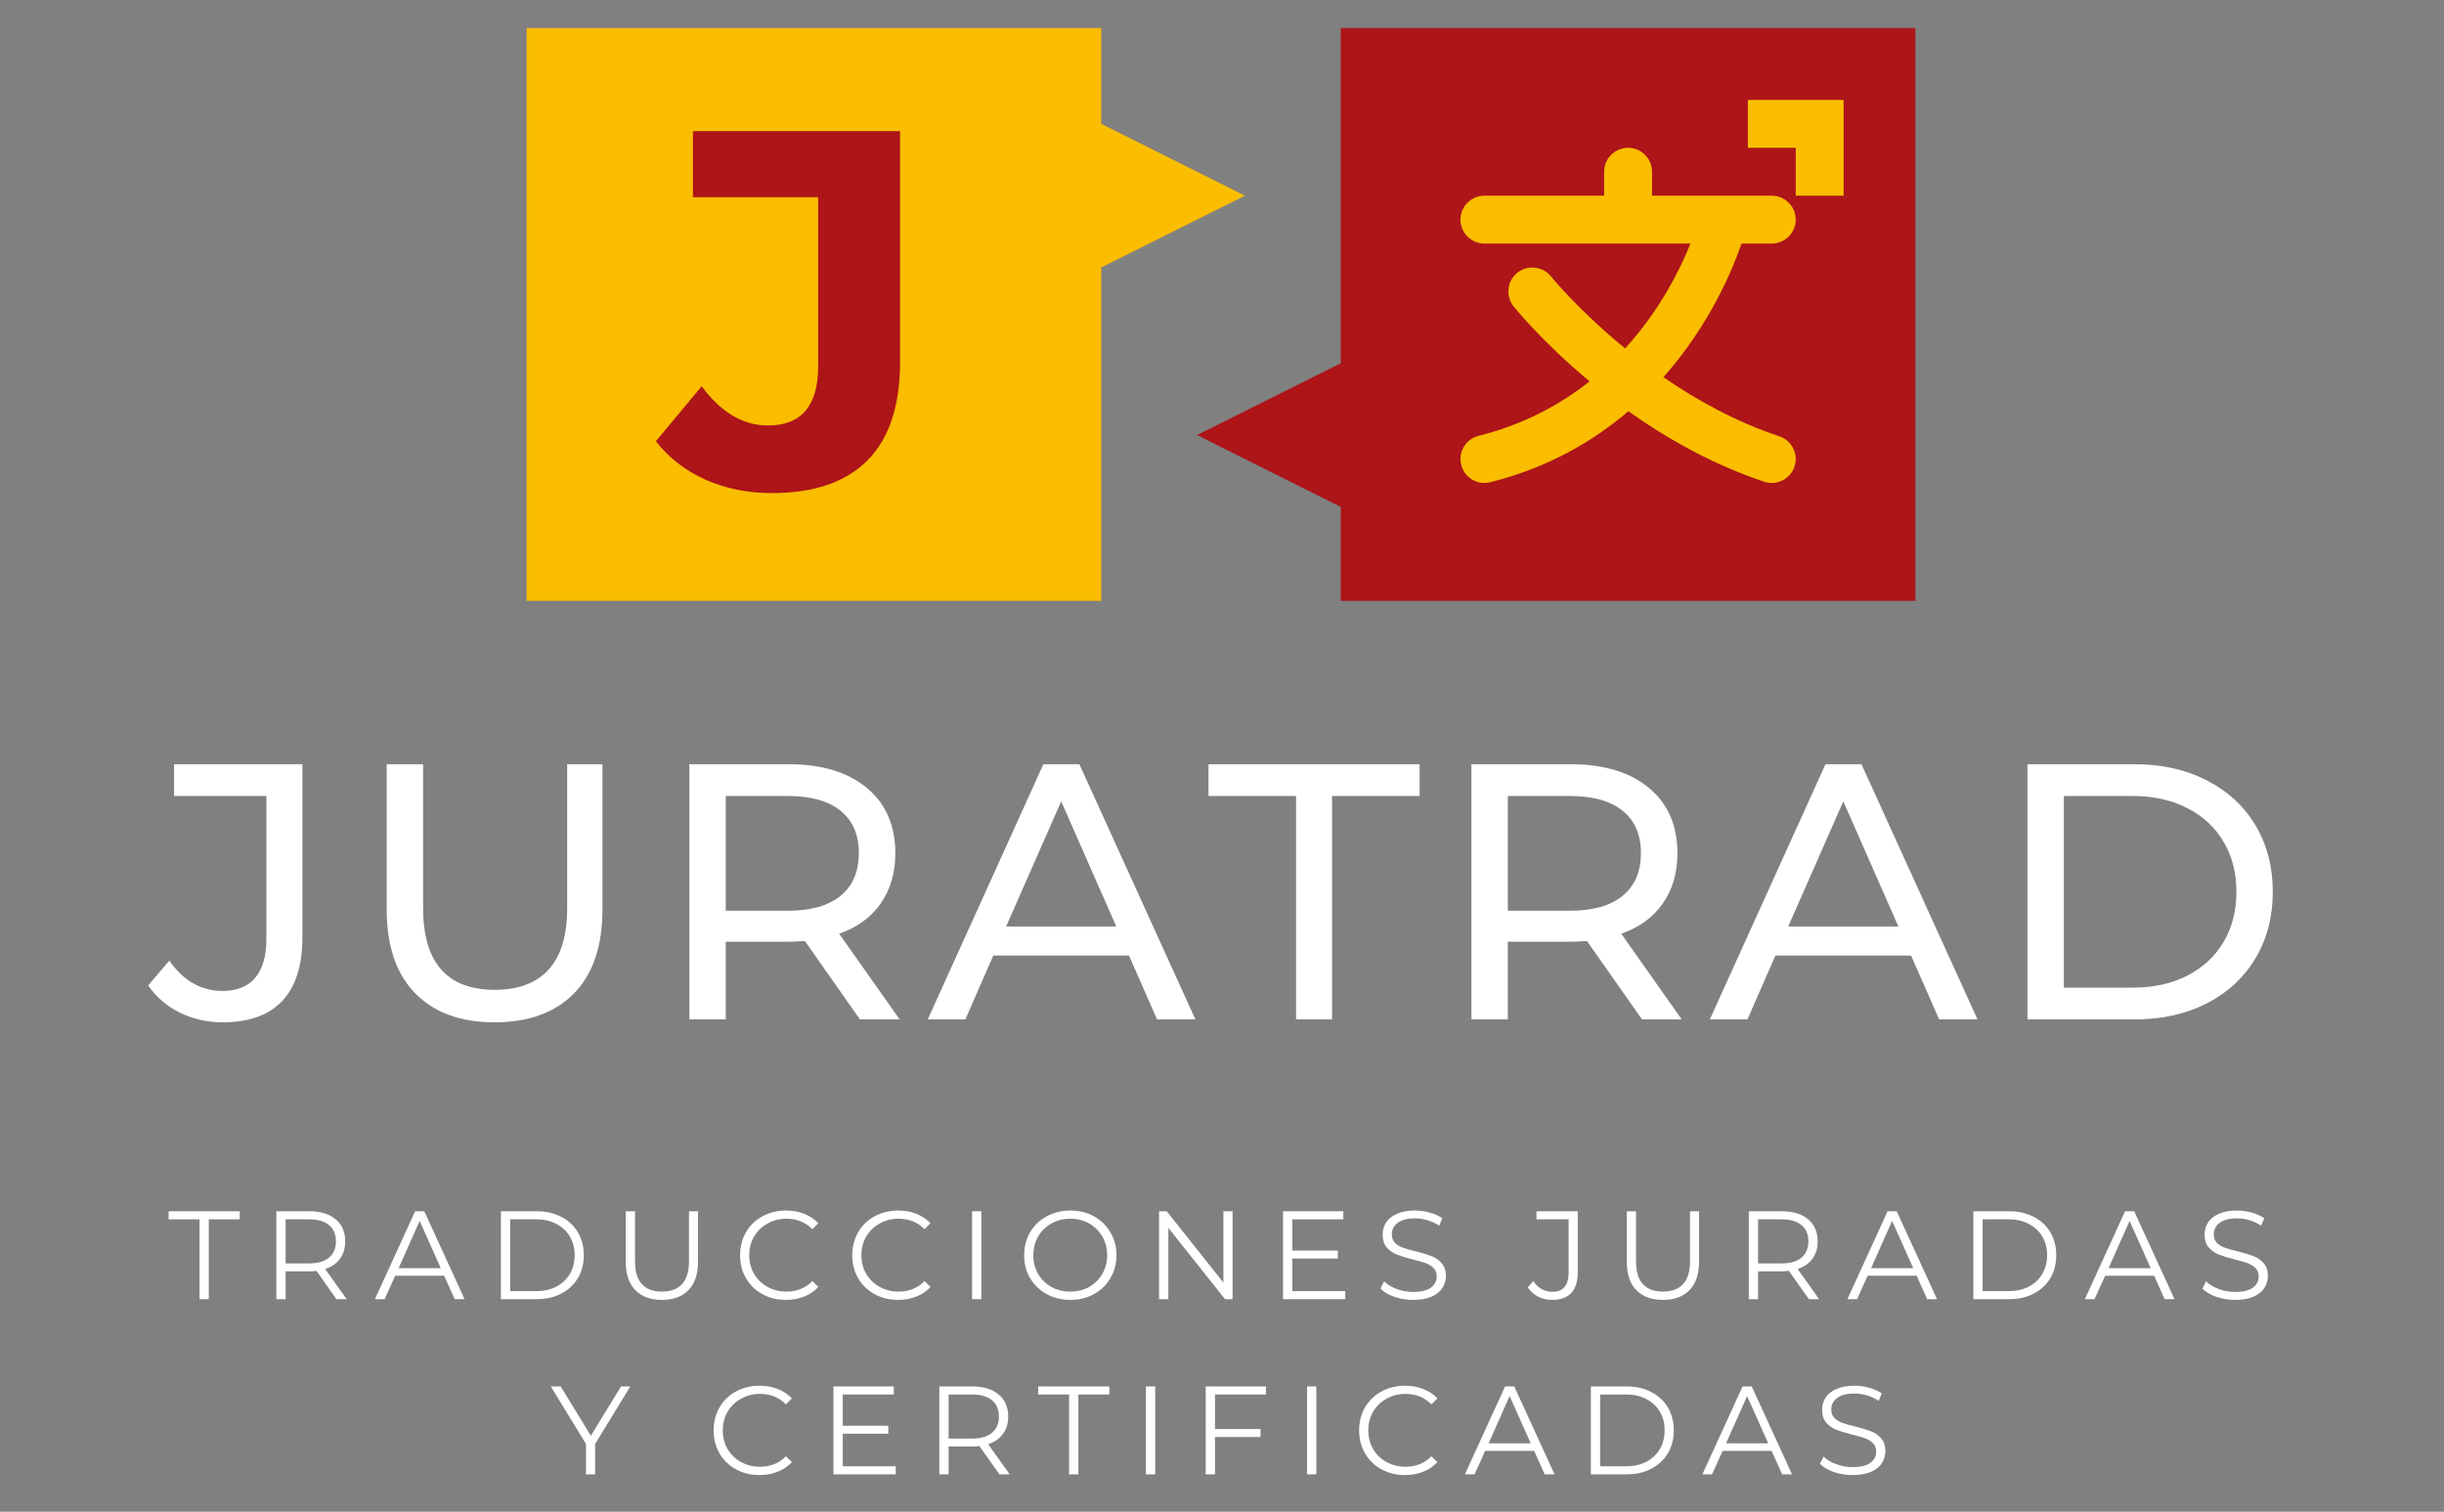
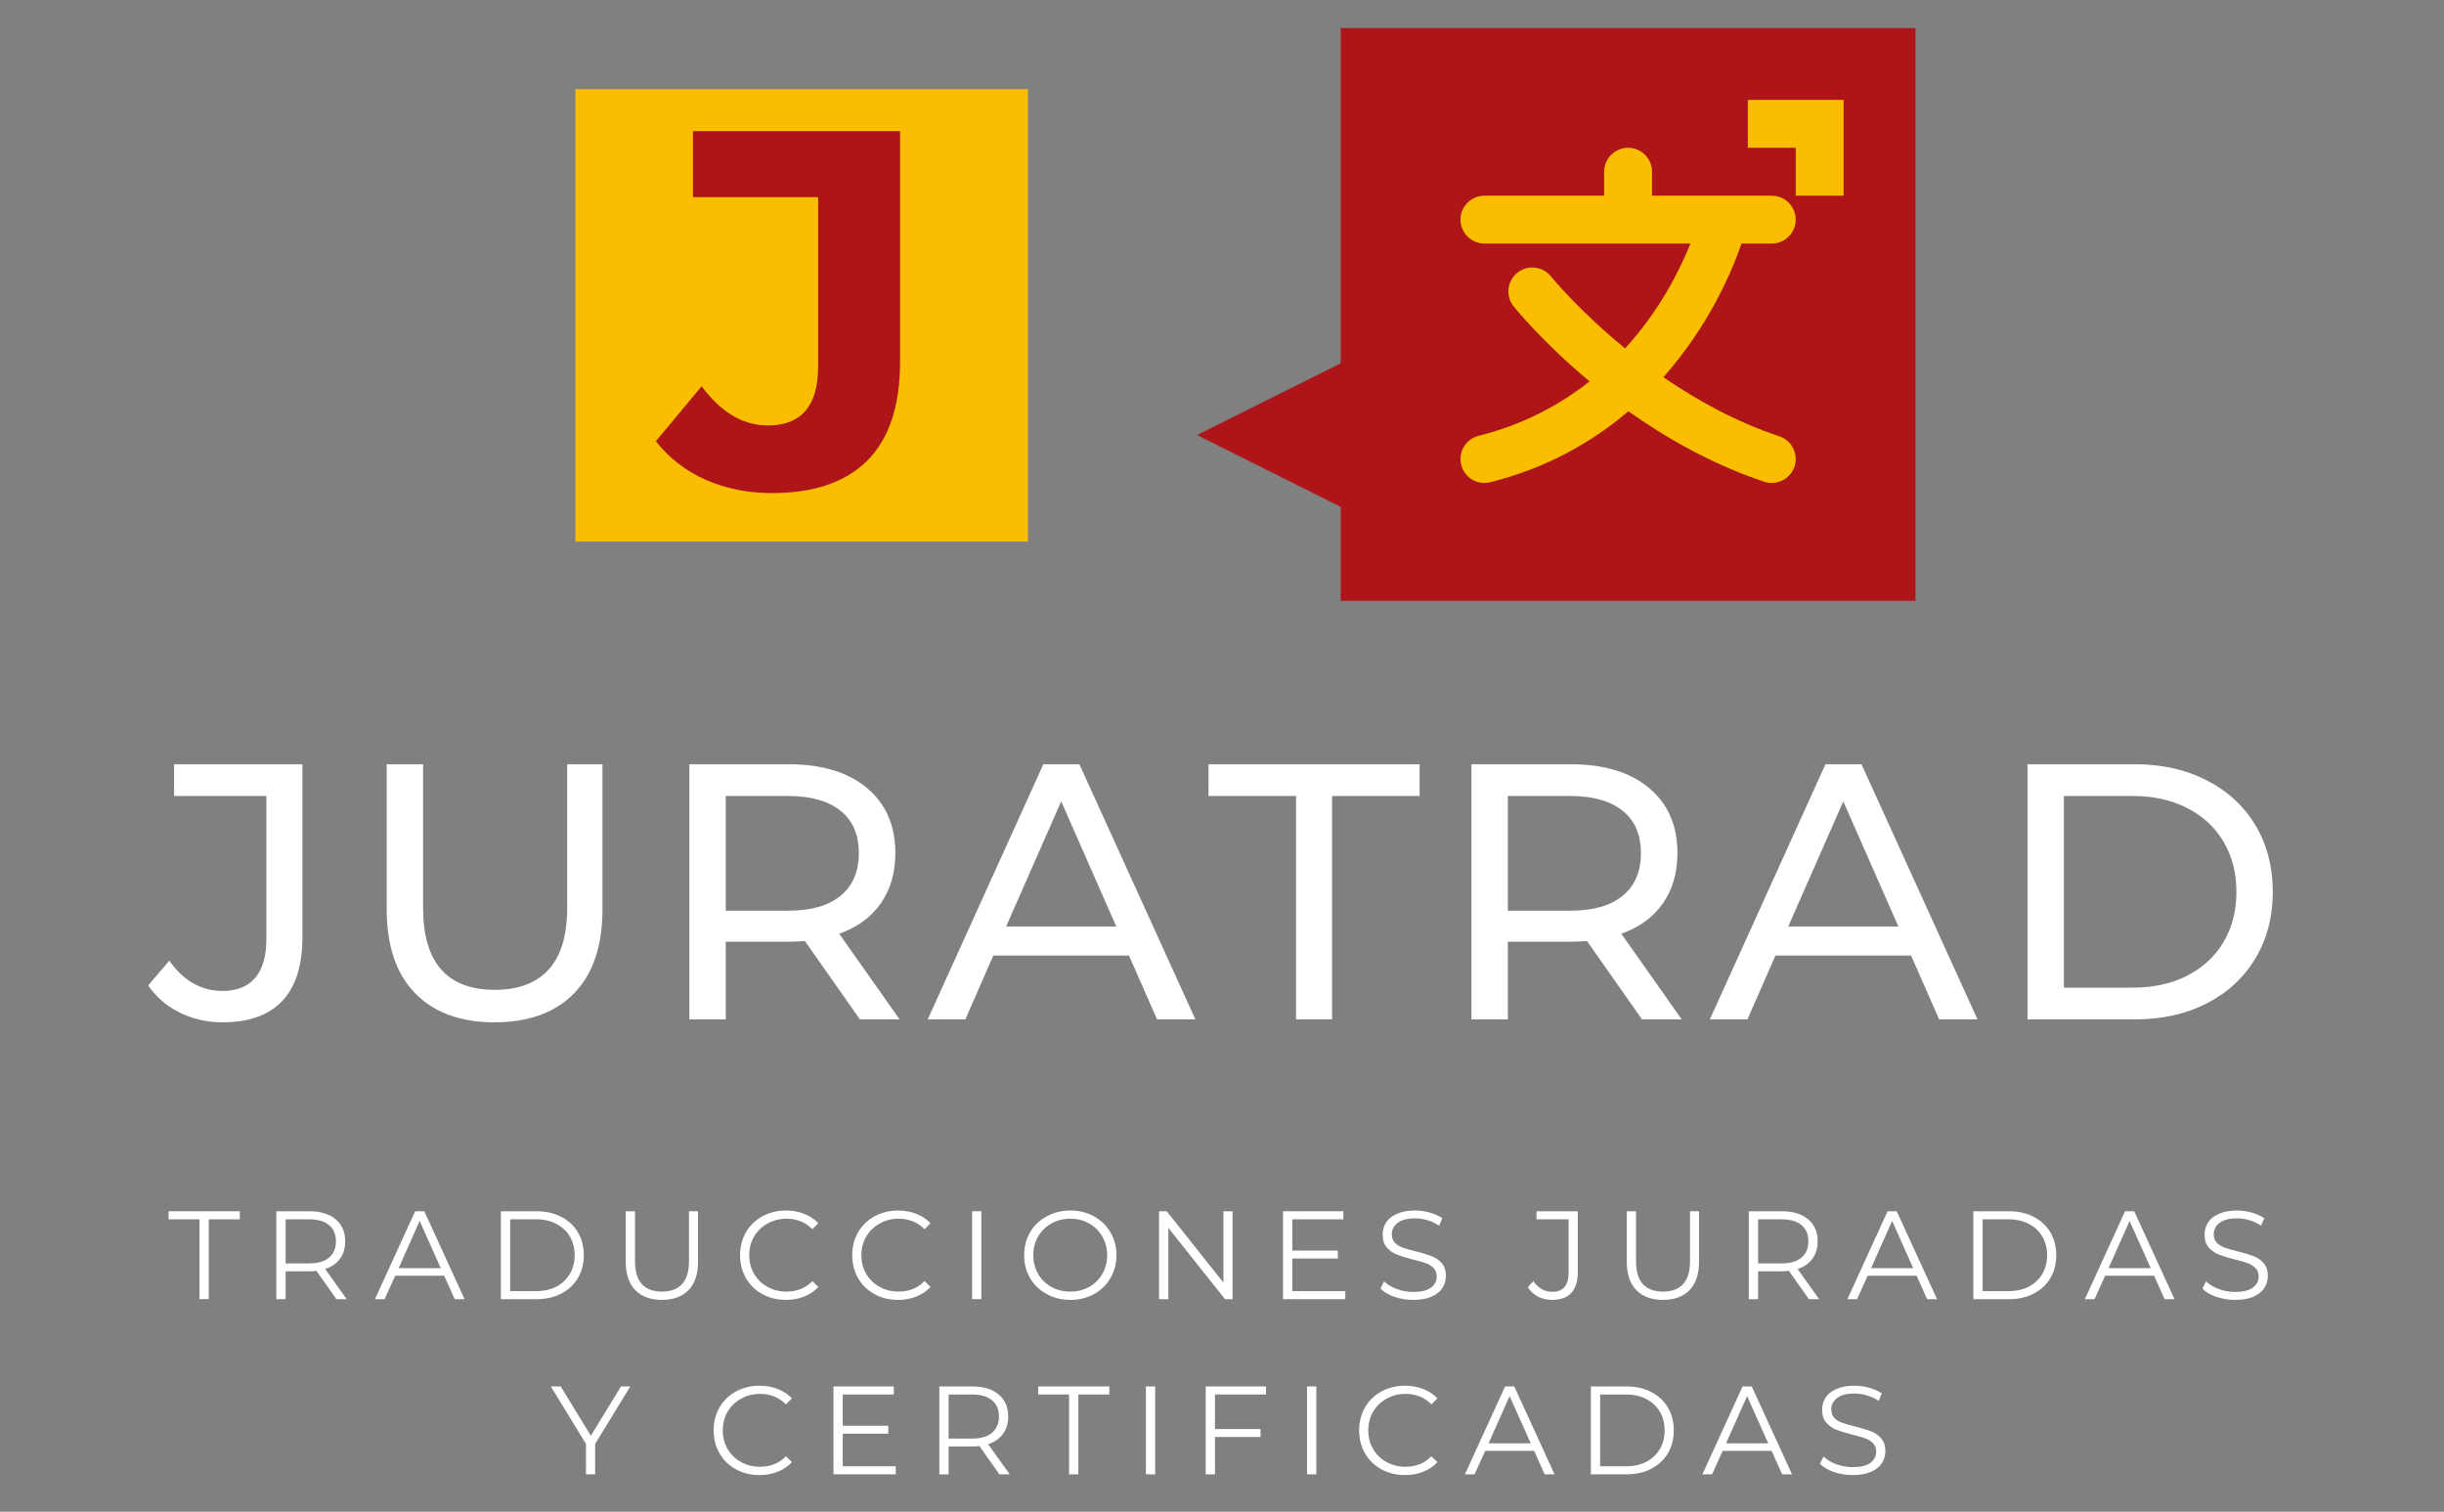
<svg xmlns="http://www.w3.org/2000/svg" version="1.0" preserveAspectRatio="xMidYMid meet" height="258" viewBox="0 0 312.75 193.5" zoomAndPan="magnify" width="417">
  <rect x="0" y="0" width="312.75" height="193.5" fill="#808080" stroke="none" />
  <defs>
    <g />
    <clipPath id="c8f1fac223">
      <path clip-rule="nonzero" d="M 67.367 3.594 L 160 3.594 L 160 76.906 L 67.367 76.906 Z M 67.367 3.594" />
    </clipPath>
    <clipPath id="12c2fcabc7">
      <path clip-rule="nonzero" d="M 153 3.594 L 245.41 3.594 L 245.41 76.906 L 153 76.906 Z M 153 3.594" />
    </clipPath>
    <clipPath id="a91fe73675">
      <path clip-rule="nonzero" d="M 73.637 11.418 L 131.535 11.418 L 131.535 69.32 L 73.637 69.32 Z M 73.637 11.418" />
    </clipPath>
  </defs>
  <g fill-opacity="1" fill="#ffffff">
    <g transform="translate(21.514, 166.287)">
      <g>
        <path d="M 4.016 -10.219 L 0.062 -10.219 L 0.062 -11.25 L 9.172 -11.25 L 9.172 -10.219 L 5.203 -10.219 L 5.203 0 L 4.016 0 Z M 4.016 -10.219" />
      </g>
    </g>
  </g>
  <g fill-opacity="1" fill="#ffffff">
    <g transform="translate(33.535, 166.287)">
      <g>
        <path d="M 9.516 0 L 6.953 -3.625 C 6.66 -3.582 6.359 -3.562 6.047 -3.562 L 3.016 -3.562 L 3.016 0 L 1.828 0 L 1.828 -11.25 L 6.047 -11.25 C 7.484 -11.25 8.609 -10.906 9.422 -10.219 C 10.234 -9.539 10.641 -8.598 10.641 -7.391 C 10.641 -6.516 10.414 -5.773 9.969 -5.172 C 9.531 -4.566 8.898 -4.129 8.078 -3.859 L 10.828 0 Z M 6.016 -4.578 C 7.129 -4.578 7.977 -4.82 8.562 -5.312 C 9.156 -5.812 9.453 -6.504 9.453 -7.391 C 9.453 -8.305 9.156 -9.004 8.562 -9.484 C 7.977 -9.973 7.129 -10.219 6.016 -10.219 L 3.016 -10.219 L 3.016 -4.578 Z M 6.016 -4.578" />
      </g>
    </g>
  </g>
  <g fill-opacity="1" fill="#ffffff">
    <g transform="translate(47.95, 166.287)">
      <g>
        <path d="M 8.891 -3 L 2.625 -3 L 1.266 0 L 0.031 0 L 5.172 -11.25 L 6.344 -11.25 L 11.5 0 L 10.234 0 Z M 8.453 -3.969 L 5.75 -10.016 L 3.062 -3.969 Z M 8.453 -3.969" />
      </g>
    </g>
  </g>
  <g fill-opacity="1" fill="#ffffff">
    <g transform="translate(62.269, 166.287)">
      <g>
        <path d="M 1.828 -11.25 L 6.422 -11.25 C 7.609 -11.25 8.656 -11.008 9.562 -10.531 C 10.477 -10.062 11.188 -9.398 11.688 -8.547 C 12.188 -7.691 12.438 -6.719 12.438 -5.625 C 12.438 -4.531 12.188 -3.555 11.688 -2.703 C 11.188 -1.859 10.477 -1.195 9.562 -0.719 C 8.656 -0.238 7.609 0 6.422 0 L 1.828 0 Z M 6.344 -1.031 C 7.332 -1.031 8.195 -1.223 8.938 -1.609 C 9.676 -2.004 10.25 -2.547 10.656 -3.234 C 11.062 -3.93 11.266 -4.727 11.266 -5.625 C 11.266 -6.531 11.062 -7.328 10.656 -8.016 C 10.25 -8.703 9.676 -9.238 8.938 -9.625 C 8.195 -10.02 7.332 -10.219 6.344 -10.219 L 3.016 -10.219 L 3.016 -1.031 Z M 6.344 -1.031" />
      </g>
    </g>
  </g>
  <g fill-opacity="1" fill="#ffffff">
    <g transform="translate(78.339, 166.287)">
      <g>
        <path d="M 6.359 0.094 C 4.91 0.094 3.773 -0.32 2.953 -1.156 C 2.141 -1.988 1.734 -3.207 1.734 -4.812 L 1.734 -11.25 L 2.922 -11.25 L 2.922 -4.859 C 2.922 -3.547 3.211 -2.566 3.797 -1.922 C 4.391 -1.285 5.242 -0.969 6.359 -0.969 C 7.492 -0.969 8.352 -1.285 8.938 -1.922 C 9.531 -2.566 9.828 -3.547 9.828 -4.859 L 9.828 -11.25 L 10.984 -11.25 L 10.984 -4.812 C 10.984 -3.207 10.578 -1.988 9.766 -1.156 C 8.953 -0.32 7.816 0.094 6.359 0.094 Z M 6.359 0.094" />
      </g>
    </g>
  </g>
  <g fill-opacity="1" fill="#ffffff">
    <g transform="translate(93.863, 166.287)">
      <g>
        <path d="M 6.719 0.094 C 5.602 0.094 4.598 -0.148 3.703 -0.641 C 2.805 -1.129 2.102 -1.812 1.594 -2.688 C 1.094 -3.562 0.844 -4.539 0.844 -5.625 C 0.844 -6.707 1.094 -7.688 1.594 -8.562 C 2.102 -9.438 2.805 -10.117 3.703 -10.609 C 4.609 -11.098 5.617 -11.344 6.734 -11.344 C 7.566 -11.344 8.336 -11.203 9.047 -10.922 C 9.754 -10.648 10.359 -10.25 10.859 -9.719 L 10.094 -8.953 C 9.219 -9.848 8.109 -10.297 6.766 -10.297 C 5.879 -10.297 5.07 -10.086 4.344 -9.672 C 3.613 -9.266 3.039 -8.707 2.625 -8 C 2.219 -7.301 2.016 -6.508 2.016 -5.625 C 2.016 -4.75 2.219 -3.957 2.625 -3.25 C 3.039 -2.539 3.613 -1.984 4.344 -1.578 C 5.07 -1.172 5.879 -0.969 6.766 -0.969 C 8.117 -0.969 9.227 -1.414 10.094 -2.312 L 10.859 -1.562 C 10.359 -1.02 9.75 -0.609 9.031 -0.328 C 8.32 -0.047 7.551 0.094 6.719 0.094 Z M 6.719 0.094" />
      </g>
    </g>
  </g>
  <g fill-opacity="1" fill="#ffffff">
    <g transform="translate(108.214, 166.287)">
      <g>
        <path d="M 6.719 0.094 C 5.602 0.094 4.598 -0.148 3.703 -0.641 C 2.805 -1.129 2.102 -1.812 1.594 -2.688 C 1.094 -3.562 0.844 -4.539 0.844 -5.625 C 0.844 -6.707 1.094 -7.688 1.594 -8.562 C 2.102 -9.438 2.805 -10.117 3.703 -10.609 C 4.609 -11.098 5.617 -11.344 6.734 -11.344 C 7.566 -11.344 8.336 -11.203 9.047 -10.922 C 9.754 -10.648 10.359 -10.25 10.859 -9.719 L 10.094 -8.953 C 9.219 -9.848 8.109 -10.297 6.766 -10.297 C 5.879 -10.297 5.07 -10.086 4.344 -9.672 C 3.613 -9.266 3.039 -8.707 2.625 -8 C 2.219 -7.301 2.016 -6.508 2.016 -5.625 C 2.016 -4.75 2.219 -3.957 2.625 -3.25 C 3.039 -2.539 3.613 -1.984 4.344 -1.578 C 5.07 -1.172 5.879 -0.969 6.766 -0.969 C 8.117 -0.969 9.227 -1.414 10.094 -2.312 L 10.859 -1.562 C 10.359 -1.02 9.75 -0.609 9.031 -0.328 C 8.32 -0.047 7.551 0.094 6.719 0.094 Z M 6.719 0.094" />
      </g>
    </g>
  </g>
  <g fill-opacity="1" fill="#ffffff">
    <g transform="translate(122.564, 166.287)">
      <g>
        <path d="M 1.828 -11.25 L 3.016 -11.25 L 3.016 0 L 1.828 0 Z M 1.828 -11.25" />
      </g>
    </g>
  </g>
  <g fill-opacity="1" fill="#ffffff">
    <g transform="translate(130.214, 166.287)">
      <g>
        <path d="M 6.75 0.094 C 5.633 0.094 4.625 -0.156 3.719 -0.656 C 2.812 -1.156 2.102 -1.836 1.594 -2.703 C 1.094 -3.566 0.844 -4.539 0.844 -5.625 C 0.844 -6.707 1.094 -7.68 1.594 -8.547 C 2.102 -9.422 2.812 -10.102 3.719 -10.594 C 4.625 -11.094 5.633 -11.344 6.75 -11.344 C 7.863 -11.344 8.867 -11.098 9.766 -10.609 C 10.66 -10.117 11.363 -9.438 11.875 -8.562 C 12.395 -7.688 12.656 -6.707 12.656 -5.625 C 12.656 -4.539 12.395 -3.562 11.875 -2.688 C 11.363 -1.812 10.66 -1.129 9.766 -0.641 C 8.867 -0.148 7.863 0.094 6.75 0.094 Z M 6.75 -0.969 C 7.645 -0.969 8.445 -1.164 9.156 -1.562 C 9.875 -1.969 10.438 -2.523 10.844 -3.234 C 11.258 -3.953 11.469 -4.75 11.469 -5.625 C 11.469 -6.508 11.258 -7.305 10.844 -8.016 C 10.438 -8.723 9.875 -9.281 9.156 -9.688 C 8.445 -10.094 7.645 -10.297 6.75 -10.297 C 5.863 -10.297 5.055 -10.094 4.328 -9.688 C 3.609 -9.281 3.039 -8.723 2.625 -8.016 C 2.219 -7.305 2.016 -6.508 2.016 -5.625 C 2.016 -4.75 2.219 -3.953 2.625 -3.234 C 3.039 -2.523 3.609 -1.969 4.328 -1.562 C 5.055 -1.164 5.863 -0.969 6.75 -0.969 Z M 6.75 -0.969" />
      </g>
    </g>
  </g>
  <g fill-opacity="1" fill="#ffffff">
    <g transform="translate(146.493, 166.287)">
      <g>
        <path d="M 11.234 -11.25 L 11.234 0 L 10.266 0 L 3.016 -9.125 L 3.016 0 L 1.828 0 L 1.828 -11.25 L 2.812 -11.25 L 10.062 -2.125 L 10.062 -11.25 Z M 11.234 -11.25" />
      </g>
    </g>
  </g>
  <g fill-opacity="1" fill="#ffffff">
    <g transform="translate(162.355, 166.287)">
      <g>
        <path d="M 9.797 -1.031 L 9.797 0 L 1.828 0 L 1.828 -11.25 L 9.547 -11.25 L 9.547 -10.219 L 3.016 -10.219 L 3.016 -6.219 L 8.844 -6.219 L 8.844 -5.203 L 3.016 -5.203 L 3.016 -1.031 Z M 9.797 -1.031" />
      </g>
    </g>
  </g>
  <g fill-opacity="1" fill="#ffffff">
    <g transform="translate(175.902, 166.287)">
      <g>
        <path d="M 4.938 0.094 C 4.102 0.094 3.301 -0.035 2.531 -0.297 C 1.758 -0.566 1.164 -0.922 0.75 -1.359 L 1.219 -2.281 C 1.625 -1.875 2.164 -1.547 2.844 -1.297 C 3.52 -1.047 4.219 -0.922 4.938 -0.922 C 5.945 -0.922 6.703 -1.102 7.203 -1.469 C 7.703 -1.844 7.953 -2.32 7.953 -2.906 C 7.953 -3.352 7.816 -3.711 7.547 -3.984 C 7.273 -4.254 6.941 -4.461 6.547 -4.609 C 6.148 -4.754 5.598 -4.91 4.891 -5.078 C 4.047 -5.297 3.367 -5.504 2.859 -5.703 C 2.359 -5.898 1.926 -6.203 1.562 -6.609 C 1.207 -7.016 1.031 -7.566 1.031 -8.266 C 1.031 -8.828 1.176 -9.344 1.469 -9.812 C 1.77 -10.281 2.234 -10.648 2.859 -10.922 C 3.484 -11.203 4.254 -11.344 5.172 -11.344 C 5.816 -11.344 6.445 -11.254 7.062 -11.078 C 7.676 -10.91 8.211 -10.672 8.672 -10.359 L 8.266 -9.406 C 7.797 -9.719 7.289 -9.953 6.75 -10.109 C 6.219 -10.266 5.691 -10.344 5.172 -10.344 C 4.191 -10.344 3.453 -10.148 2.953 -9.766 C 2.453 -9.391 2.203 -8.898 2.203 -8.297 C 2.203 -7.848 2.336 -7.484 2.609 -7.203 C 2.879 -6.93 3.223 -6.723 3.641 -6.578 C 4.055 -6.43 4.613 -6.273 5.312 -6.109 C 6.133 -5.898 6.801 -5.695 7.312 -5.5 C 7.82 -5.301 8.25 -5 8.594 -4.594 C 8.945 -4.195 9.125 -3.656 9.125 -2.969 C 9.125 -2.406 8.973 -1.891 8.672 -1.422 C 8.367 -0.953 7.898 -0.582 7.266 -0.312 C 6.629 -0.039 5.852 0.094 4.938 0.094 Z M 4.938 0.094" />
      </g>
    </g>
  </g>
  <g fill-opacity="1" fill="#ffffff">
    <g transform="translate(188.582, 166.287)">
      <g />
    </g>
  </g>
  <g fill-opacity="1" fill="#ffffff">
    <g transform="translate(195.589, 166.287)">
      <g>
        <path d="M 3.031 0.094 C 2.395 0.094 1.801 -0.039 1.25 -0.312 C 0.707 -0.594 0.266 -0.992 -0.078 -1.516 L 0.625 -2.312 C 1.25 -1.395 2.062 -0.938 3.062 -0.938 C 4.445 -0.938 5.141 -1.758 5.141 -3.406 L 5.141 -10.219 L 1.031 -10.219 L 1.031 -11.25 L 6.312 -11.25 L 6.312 -3.453 C 6.312 -2.273 6.035 -1.391 5.484 -0.797 C 4.93 -0.203 4.113 0.094 3.031 0.094 Z M 3.031 0.094" />
      </g>
    </g>
  </g>
  <g fill-opacity="1" fill="#ffffff">
    <g transform="translate(206.437, 166.287)">
      <g>
        <path d="M 6.359 0.094 C 4.91 0.094 3.773 -0.32 2.953 -1.156 C 2.141 -1.988 1.734 -3.207 1.734 -4.812 L 1.734 -11.25 L 2.922 -11.25 L 2.922 -4.859 C 2.922 -3.547 3.211 -2.566 3.797 -1.922 C 4.391 -1.285 5.242 -0.969 6.359 -0.969 C 7.492 -0.969 8.352 -1.285 8.938 -1.922 C 9.531 -2.566 9.828 -3.547 9.828 -4.859 L 9.828 -11.25 L 10.984 -11.25 L 10.984 -4.812 C 10.984 -3.207 10.578 -1.988 9.766 -1.156 C 8.953 -0.32 7.816 0.094 6.359 0.094 Z M 6.359 0.094" />
      </g>
    </g>
  </g>
  <g fill-opacity="1" fill="#ffffff">
    <g transform="translate(221.96, 166.287)">
      <g>
-         <path d="M 9.516 0 L 6.953 -3.625 C 6.66 -3.582 6.359 -3.562 6.047 -3.562 L 3.016 -3.562 L 3.016 0 L 1.828 0 L 1.828 -11.25 L 6.047 -11.25 C 7.484 -11.25 8.609 -10.906 9.422 -10.219 C 10.234 -9.539 10.641 -8.598 10.641 -7.391 C 10.641 -6.516 10.414 -5.773 9.969 -5.172 C 9.531 -4.566 8.898 -4.129 8.078 -3.859 L 10.828 0 Z M 6.016 -4.578 C 7.129 -4.578 7.977 -4.82 8.562 -5.312 C 9.156 -5.812 9.453 -6.504 9.453 -7.391 C 9.453 -8.305 9.156 -9.004 8.562 -9.484 C 7.977 -9.973 7.129 -10.219 6.016 -10.219 L 3.016 -10.219 L 3.016 -4.578 Z M 6.016 -4.578" />
+         <path d="M 9.516 0 L 6.953 -3.625 C 6.66 -3.582 6.359 -3.562 6.047 -3.562 L 3.016 -3.562 L 3.016 0 L 1.828 0 L 1.828 -11.25 L 6.047 -11.25 C 7.484 -11.25 8.609 -10.906 9.422 -10.219 C 10.234 -9.539 10.641 -8.598 10.641 -7.391 C 10.641 -6.516 10.414 -5.773 9.969 -5.172 C 9.531 -4.566 8.898 -4.129 8.078 -3.859 L 10.828 0 Z M 6.016 -4.578 C 7.129 -4.578 7.977 -4.82 8.562 -5.312 C 9.156 -5.812 9.453 -6.504 9.453 -7.391 C 9.453 -8.305 9.156 -9.004 8.562 -9.484 C 7.977 -9.973 7.129 -10.219 6.016 -10.219 L 3.016 -10.219 L 3.016 -4.578 M 6.016 -4.578" />
      </g>
    </g>
  </g>
  <g fill-opacity="1" fill="#ffffff">
    <g transform="translate(236.375, 166.287)">
      <g>
        <path d="M 8.891 -3 L 2.625 -3 L 1.266 0 L 0.031 0 L 5.172 -11.25 L 6.344 -11.25 L 11.5 0 L 10.234 0 Z M 8.453 -3.969 L 5.75 -10.016 L 3.062 -3.969 Z M 8.453 -3.969" />
      </g>
    </g>
  </g>
  <g fill-opacity="1" fill="#ffffff">
    <g transform="translate(250.694, 166.287)">
      <g>
        <path d="M 1.828 -11.25 L 6.422 -11.25 C 7.609 -11.25 8.656 -11.008 9.562 -10.531 C 10.477 -10.062 11.188 -9.398 11.688 -8.547 C 12.188 -7.691 12.438 -6.719 12.438 -5.625 C 12.438 -4.531 12.188 -3.555 11.688 -2.703 C 11.188 -1.859 10.477 -1.195 9.562 -0.719 C 8.656 -0.238 7.609 0 6.422 0 L 1.828 0 Z M 6.344 -1.031 C 7.332 -1.031 8.195 -1.223 8.938 -1.609 C 9.676 -2.004 10.25 -2.547 10.656 -3.234 C 11.062 -3.93 11.266 -4.727 11.266 -5.625 C 11.266 -6.531 11.062 -7.328 10.656 -8.016 C 10.25 -8.703 9.676 -9.238 8.938 -9.625 C 8.195 -10.02 7.332 -10.219 6.344 -10.219 L 3.016 -10.219 L 3.016 -1.031 Z M 6.344 -1.031" />
      </g>
    </g>
  </g>
  <g fill-opacity="1" fill="#ffffff">
    <g transform="translate(266.764, 166.287)">
      <g>
        <path d="M 8.891 -3 L 2.625 -3 L 1.266 0 L 0.031 0 L 5.172 -11.25 L 6.344 -11.25 L 11.5 0 L 10.234 0 Z M 8.453 -3.969 L 5.75 -10.016 L 3.062 -3.969 Z M 8.453 -3.969" />
      </g>
    </g>
  </g>
  <g fill-opacity="1" fill="#ffffff">
    <g transform="translate(281.083, 166.287)">
      <g>
        <path d="M 4.938 0.094 C 4.102 0.094 3.301 -0.035 2.531 -0.297 C 1.758 -0.566 1.164 -0.922 0.75 -1.359 L 1.219 -2.281 C 1.625 -1.875 2.164 -1.547 2.844 -1.297 C 3.52 -1.047 4.219 -0.922 4.938 -0.922 C 5.945 -0.922 6.703 -1.102 7.203 -1.469 C 7.703 -1.844 7.953 -2.32 7.953 -2.906 C 7.953 -3.352 7.816 -3.711 7.547 -3.984 C 7.273 -4.254 6.941 -4.461 6.547 -4.609 C 6.148 -4.754 5.598 -4.91 4.891 -5.078 C 4.047 -5.297 3.367 -5.504 2.859 -5.703 C 2.359 -5.898 1.926 -6.203 1.562 -6.609 C 1.207 -7.016 1.031 -7.566 1.031 -8.266 C 1.031 -8.828 1.176 -9.344 1.469 -9.812 C 1.77 -10.281 2.234 -10.648 2.859 -10.922 C 3.484 -11.203 4.254 -11.344 5.172 -11.344 C 5.816 -11.344 6.445 -11.254 7.062 -11.078 C 7.676 -10.91 8.211 -10.672 8.672 -10.359 L 8.266 -9.406 C 7.797 -9.719 7.289 -9.953 6.75 -10.109 C 6.219 -10.266 5.691 -10.344 5.172 -10.344 C 4.191 -10.344 3.453 -10.148 2.953 -9.766 C 2.453 -9.391 2.203 -8.898 2.203 -8.297 C 2.203 -7.848 2.336 -7.484 2.609 -7.203 C 2.879 -6.93 3.223 -6.723 3.641 -6.578 C 4.055 -6.43 4.613 -6.273 5.312 -6.109 C 6.133 -5.898 6.801 -5.695 7.312 -5.5 C 7.82 -5.301 8.25 -5 8.594 -4.594 C 8.945 -4.195 9.125 -3.656 9.125 -2.969 C 9.125 -2.406 8.973 -1.891 8.672 -1.422 C 8.367 -0.953 7.898 -0.582 7.266 -0.312 C 6.629 -0.039 5.852 0.094 4.938 0.094 Z M 4.938 0.094" />
      </g>
    </g>
  </g>
  <g fill-opacity="1" fill="#ffffff">
    <g transform="translate(70.469, 188.708)">
      <g>
        <path d="M 5.688 -3.891 L 5.688 0 L 4.516 0 L 4.516 -3.891 L 0.016 -11.25 L 1.281 -11.25 L 5.141 -4.938 L 9 -11.25 L 10.188 -11.25 Z M 5.688 -3.891" />
      </g>
    </g>
  </g>
  <g fill-opacity="1" fill="#ffffff">
    <g transform="translate(83.47, 188.708)">
      <g />
    </g>
  </g>
  <g fill-opacity="1" fill="#ffffff">
    <g transform="translate(90.477, 188.708)">
      <g>
        <path d="M 6.719 0.094 C 5.602 0.094 4.598 -0.148 3.703 -0.641 C 2.805 -1.129 2.102 -1.812 1.594 -2.688 C 1.094 -3.562 0.844 -4.539 0.844 -5.625 C 0.844 -6.707 1.094 -7.688 1.594 -8.562 C 2.102 -9.438 2.805 -10.117 3.703 -10.609 C 4.609 -11.098 5.617 -11.344 6.734 -11.344 C 7.566 -11.344 8.336 -11.203 9.047 -10.922 C 9.754 -10.648 10.359 -10.25 10.859 -9.719 L 10.094 -8.953 C 9.219 -9.848 8.109 -10.297 6.766 -10.297 C 5.879 -10.297 5.07 -10.086 4.344 -9.672 C 3.613 -9.266 3.039 -8.707 2.625 -8 C 2.219 -7.301 2.016 -6.508 2.016 -5.625 C 2.016 -4.75 2.219 -3.957 2.625 -3.25 C 3.039 -2.539 3.613 -1.984 4.344 -1.578 C 5.07 -1.172 5.879 -0.969 6.766 -0.969 C 8.117 -0.969 9.227 -1.414 10.094 -2.312 L 10.859 -1.562 C 10.359 -1.02 9.75 -0.609 9.031 -0.328 C 8.32 -0.047 7.551 0.094 6.719 0.094 Z M 6.719 0.094" />
      </g>
    </g>
  </g>
  <g fill-opacity="1" fill="#ffffff">
    <g transform="translate(104.828, 188.708)">
      <g>
        <path d="M 9.797 -1.031 L 9.797 0 L 1.828 0 L 1.828 -11.25 L 9.547 -11.25 L 9.547 -10.219 L 3.016 -10.219 L 3.016 -6.219 L 8.844 -6.219 L 8.844 -5.203 L 3.016 -5.203 L 3.016 -1.031 Z M 9.797 -1.031" />
      </g>
    </g>
  </g>
  <g fill-opacity="1" fill="#ffffff">
    <g transform="translate(118.375, 188.708)">
      <g>
        <path d="M 9.516 0 L 6.953 -3.625 C 6.66 -3.582 6.359 -3.562 6.047 -3.562 L 3.016 -3.562 L 3.016 0 L 1.828 0 L 1.828 -11.25 L 6.047 -11.25 C 7.484 -11.25 8.609 -10.906 9.422 -10.219 C 10.234 -9.539 10.641 -8.598 10.641 -7.391 C 10.641 -6.516 10.414 -5.773 9.969 -5.172 C 9.531 -4.566 8.898 -4.129 8.078 -3.859 L 10.828 0 Z M 6.016 -4.578 C 7.129 -4.578 7.977 -4.82 8.562 -5.312 C 9.156 -5.812 9.453 -6.504 9.453 -7.391 C 9.453 -8.305 9.156 -9.004 8.562 -9.484 C 7.977 -9.973 7.129 -10.219 6.016 -10.219 L 3.016 -10.219 L 3.016 -4.578 Z M 6.016 -4.578" />
      </g>
    </g>
  </g>
  <g fill-opacity="1" fill="#ffffff">
    <g transform="translate(132.79, 188.708)">
      <g>
        <path d="M 4.016 -10.219 L 0.062 -10.219 L 0.062 -11.25 L 9.172 -11.25 L 9.172 -10.219 L 5.203 -10.219 L 5.203 0 L 4.016 0 Z M 4.016 -10.219" />
      </g>
    </g>
  </g>
  <g fill-opacity="1" fill="#ffffff">
    <g transform="translate(144.811, 188.708)">
      <g>
        <path d="M 1.828 -11.25 L 3.016 -11.25 L 3.016 0 L 1.828 0 Z M 1.828 -11.25" />
      </g>
    </g>
  </g>
  <g fill-opacity="1" fill="#ffffff">
    <g transform="translate(152.461, 188.708)">
      <g>
        <path d="M 3.016 -10.219 L 3.016 -5.797 L 8.844 -5.797 L 8.844 -4.781 L 3.016 -4.781 L 3.016 0 L 1.828 0 L 1.828 -11.25 L 9.547 -11.25 L 9.547 -10.219 Z M 3.016 -10.219" />
      </g>
    </g>
  </g>
  <g fill-opacity="1" fill="#ffffff">
    <g transform="translate(165.429, 188.708)">
      <g>
        <path d="M 1.828 -11.25 L 3.016 -11.25 L 3.016 0 L 1.828 0 Z M 1.828 -11.25" />
      </g>
    </g>
  </g>
  <g fill-opacity="1" fill="#ffffff">
    <g transform="translate(173.079, 188.708)">
      <g>
        <path d="M 6.719 0.094 C 5.602 0.094 4.598 -0.148 3.703 -0.641 C 2.805 -1.129 2.102 -1.812 1.594 -2.688 C 1.094 -3.562 0.844 -4.539 0.844 -5.625 C 0.844 -6.707 1.094 -7.688 1.594 -8.562 C 2.102 -9.438 2.805 -10.117 3.703 -10.609 C 4.609 -11.098 5.617 -11.344 6.734 -11.344 C 7.566 -11.344 8.336 -11.203 9.047 -10.922 C 9.754 -10.648 10.359 -10.25 10.859 -9.719 L 10.094 -8.953 C 9.219 -9.848 8.109 -10.297 6.766 -10.297 C 5.879 -10.297 5.07 -10.086 4.344 -9.672 C 3.613 -9.266 3.039 -8.707 2.625 -8 C 2.219 -7.301 2.016 -6.508 2.016 -5.625 C 2.016 -4.75 2.219 -3.957 2.625 -3.25 C 3.039 -2.539 3.613 -1.984 4.344 -1.578 C 5.07 -1.172 5.879 -0.969 6.766 -0.969 C 8.117 -0.969 9.227 -1.414 10.094 -2.312 L 10.859 -1.562 C 10.359 -1.02 9.75 -0.609 9.031 -0.328 C 8.32 -0.047 7.551 0.094 6.719 0.094 Z M 6.719 0.094" />
      </g>
    </g>
  </g>
  <g fill-opacity="1" fill="#ffffff">
    <g transform="translate(187.43, 188.708)">
      <g>
        <path d="M 8.891 -3 L 2.625 -3 L 1.266 0 L 0.031 0 L 5.172 -11.25 L 6.344 -11.25 L 11.5 0 L 10.234 0 Z M 8.453 -3.969 L 5.75 -10.016 L 3.062 -3.969 Z M 8.453 -3.969" />
      </g>
    </g>
  </g>
  <g fill-opacity="1" fill="#ffffff">
    <g transform="translate(201.749, 188.708)">
      <g>
        <path d="M 1.828 -11.25 L 6.422 -11.25 C 7.609 -11.25 8.656 -11.008 9.562 -10.531 C 10.477 -10.062 11.188 -9.398 11.688 -8.547 C 12.188 -7.691 12.438 -6.719 12.438 -5.625 C 12.438 -4.531 12.188 -3.555 11.688 -2.703 C 11.188 -1.859 10.477 -1.195 9.562 -0.719 C 8.656 -0.238 7.609 0 6.422 0 L 1.828 0 Z M 6.344 -1.031 C 7.332 -1.031 8.195 -1.223 8.938 -1.609 C 9.676 -2.004 10.25 -2.547 10.656 -3.234 C 11.062 -3.93 11.266 -4.727 11.266 -5.625 C 11.266 -6.531 11.062 -7.328 10.656 -8.016 C 10.25 -8.703 9.676 -9.238 8.938 -9.625 C 8.195 -10.02 7.332 -10.219 6.344 -10.219 L 3.016 -10.219 L 3.016 -1.031 Z M 6.344 -1.031" />
      </g>
    </g>
  </g>
  <g fill-opacity="1" fill="#ffffff">
    <g transform="translate(217.819, 188.708)">
      <g>
        <path d="M 8.891 -3 L 2.625 -3 L 1.266 0 L 0.031 0 L 5.172 -11.25 L 6.344 -11.25 L 11.5 0 L 10.234 0 Z M 8.453 -3.969 L 5.75 -10.016 L 3.062 -3.969 Z M 8.453 -3.969" />
      </g>
    </g>
  </g>
  <g fill-opacity="1" fill="#ffffff">
    <g transform="translate(232.138, 188.708)">
      <g>
        <path d="M 4.938 0.094 C 4.102 0.094 3.301 -0.035 2.531 -0.297 C 1.758 -0.566 1.164 -0.922 0.75 -1.359 L 1.219 -2.281 C 1.625 -1.875 2.164 -1.547 2.844 -1.297 C 3.52 -1.047 4.219 -0.922 4.938 -0.922 C 5.945 -0.922 6.703 -1.102 7.203 -1.469 C 7.703 -1.844 7.953 -2.32 7.953 -2.906 C 7.953 -3.352 7.816 -3.711 7.547 -3.984 C 7.273 -4.254 6.941 -4.461 6.547 -4.609 C 6.148 -4.754 5.598 -4.91 4.891 -5.078 C 4.047 -5.297 3.367 -5.504 2.859 -5.703 C 2.359 -5.898 1.926 -6.203 1.562 -6.609 C 1.207 -7.016 1.031 -7.566 1.031 -8.266 C 1.031 -8.828 1.176 -9.344 1.469 -9.812 C 1.77 -10.281 2.234 -10.648 2.859 -10.922 C 3.484 -11.203 4.254 -11.344 5.172 -11.344 C 5.816 -11.344 6.445 -11.254 7.062 -11.078 C 7.676 -10.91 8.211 -10.672 8.672 -10.359 L 8.266 -9.406 C 7.797 -9.719 7.289 -9.953 6.75 -10.109 C 6.219 -10.266 5.691 -10.344 5.172 -10.344 C 4.191 -10.344 3.453 -10.148 2.953 -9.766 C 2.453 -9.391 2.203 -8.898 2.203 -8.297 C 2.203 -7.848 2.336 -7.484 2.609 -7.203 C 2.879 -6.93 3.223 -6.723 3.641 -6.578 C 4.055 -6.43 4.613 -6.273 5.312 -6.109 C 6.133 -5.898 6.801 -5.695 7.312 -5.5 C 7.82 -5.301 8.25 -5 8.594 -4.594 C 8.945 -4.195 9.125 -3.656 9.125 -2.969 C 9.125 -2.406 8.973 -1.891 8.672 -1.422 C 8.367 -0.953 7.898 -0.582 7.266 -0.312 C 6.629 -0.039 5.852 0.094 4.938 0.094 Z M 4.938 0.094" />
      </g>
    </g>
  </g>
  <g fill-opacity="1" fill="#ffffff">
    <g transform="translate(19.385, 130.477)">
      <g>
        <path d="M 9.094 0.375 C 7.133 0.375 5.316 -0.035 3.641 -0.859 C 1.961 -1.68 0.609 -2.844 -0.422 -4.344 L 2.281 -7.516 C 4.094 -4.93 6.363 -3.641 9.094 -3.641 C 10.926 -3.641 12.316 -4.195 13.266 -5.312 C 14.223 -6.438 14.703 -8.086 14.703 -10.266 L 14.703 -28.594 L 2.891 -28.594 L 2.891 -32.656 L 19.312 -32.656 L 19.312 -10.5 C 19.312 -6.883 18.445 -4.164 16.719 -2.344 C 15 -0.531 12.457 0.375 9.094 0.375 Z M 9.094 0.375" />
      </g>
    </g>
  </g>
  <g fill-opacity="1" fill="#ffffff">
    <g transform="translate(44.86, 130.477)">
      <g>
        <path d="M 18.422 0.375 C 14.066 0.375 10.676 -0.867 8.25 -3.359 C 5.832 -5.848 4.625 -9.426 4.625 -14.094 L 4.625 -32.656 L 9.281 -32.656 L 9.281 -14.281 C 9.281 -7.281 12.344 -3.781 18.469 -3.781 C 21.457 -3.781 23.742 -4.641 25.328 -6.359 C 26.922 -8.086 27.719 -10.727 27.719 -14.281 L 27.719 -32.656 L 32.234 -32.656 L 32.234 -14.094 C 32.234 -9.395 31.02 -5.805 28.594 -3.328 C 26.176 -0.859 22.785 0.375 18.422 0.375 Z M 18.422 0.375" />
      </g>
    </g>
  </g>
  <g fill-opacity="1" fill="#ffffff">
    <g transform="translate(83.307, 130.477)">
      <g>
        <path d="M 26.734 0 L 19.688 -10.031 C 18.812 -9.969 18.129 -9.938 17.641 -9.938 L 9.562 -9.938 L 9.562 0 L 4.906 0 L 4.906 -32.656 L 17.641 -32.656 C 21.867 -32.656 25.195 -31.645 27.625 -29.625 C 30.051 -27.602 31.266 -24.82 31.266 -21.281 C 31.266 -18.758 30.641 -16.609 29.391 -14.828 C 28.148 -13.055 26.379 -11.77 24.078 -10.969 L 31.812 0 Z M 17.5 -13.906 C 20.445 -13.906 22.695 -14.539 24.25 -15.812 C 25.812 -17.094 26.594 -18.914 26.594 -21.281 C 26.594 -23.645 25.812 -25.453 24.25 -26.703 C 22.695 -27.961 20.445 -28.594 17.5 -28.594 L 9.562 -28.594 L 9.562 -13.906 Z M 17.5 -13.906" />
      </g>
    </g>
  </g>
  <g fill-opacity="1" fill="#ffffff">
    <g transform="translate(118.767, 130.477)">
      <g>
        <path d="M 25.703 -8.172 L 8.344 -8.172 L 4.766 0 L -0.047 0 L 14.75 -32.656 L 19.359 -32.656 L 34.203 0 L 29.297 0 Z M 24.078 -11.891 L 17.031 -27.906 L 9.984 -11.891 Z M 24.078 -11.891" />
      </g>
    </g>
  </g>
  <g fill-opacity="1" fill="#ffffff">
    <g transform="translate(154.461, 130.477)">
      <g>
        <path d="M 11.391 -28.594 L 0.188 -28.594 L 0.188 -32.656 L 27.203 -32.656 L 27.203 -28.594 L 16 -28.594 L 16 0 L 11.391 0 Z M 11.391 -28.594" />
      </g>
    </g>
  </g>
  <g fill-opacity="1" fill="#ffffff">
    <g transform="translate(183.389, 130.477)">
      <g>
        <path d="M 26.734 0 L 19.688 -10.031 C 18.812 -9.969 18.129 -9.938 17.641 -9.938 L 9.562 -9.938 L 9.562 0 L 4.906 0 L 4.906 -32.656 L 17.641 -32.656 C 21.867 -32.656 25.195 -31.645 27.625 -29.625 C 30.051 -27.602 31.266 -24.82 31.266 -21.281 C 31.266 -18.758 30.641 -16.609 29.391 -14.828 C 28.148 -13.055 26.379 -11.77 24.078 -10.969 L 31.812 0 Z M 17.5 -13.906 C 20.445 -13.906 22.695 -14.539 24.25 -15.812 C 25.812 -17.094 26.594 -18.914 26.594 -21.281 C 26.594 -23.645 25.812 -25.453 24.25 -26.703 C 22.695 -27.961 20.445 -28.594 17.5 -28.594 L 9.562 -28.594 L 9.562 -13.906 Z M 17.5 -13.906" />
      </g>
    </g>
  </g>
  <g fill-opacity="1" fill="#ffffff">
    <g transform="translate(218.85, 130.477)">
      <g>
        <path d="M 25.703 -8.172 L 8.344 -8.172 L 4.766 0 L -0.047 0 L 14.75 -32.656 L 19.359 -32.656 L 34.203 0 L 29.297 0 Z M 24.078 -11.891 L 17.031 -27.906 L 9.984 -11.891 Z M 24.078 -11.891" />
      </g>
    </g>
  </g>
  <g fill-opacity="1" fill="#ffffff">
    <g transform="translate(254.544, 130.477)">
      <g>
        <path d="M 4.906 -32.656 L 18.656 -32.656 C 22.113 -32.656 25.176 -31.969 27.844 -30.594 C 30.52 -29.227 32.598 -27.312 34.078 -24.844 C 35.555 -22.375 36.297 -19.535 36.297 -16.328 C 36.297 -13.129 35.555 -10.289 34.078 -7.812 C 32.598 -5.344 30.52 -3.422 27.844 -2.047 C 25.176 -0.68 22.113 0 18.656 0 L 4.906 0 Z M 18.375 -4.062 C 21.02 -4.062 23.344 -4.57 25.344 -5.594 C 27.352 -6.625 28.906 -8.062 30 -9.906 C 31.094 -11.758 31.641 -13.898 31.641 -16.328 C 31.641 -18.754 31.094 -20.891 30 -22.734 C 28.906 -24.586 27.352 -26.023 25.344 -27.047 C 23.344 -28.078 21.02 -28.594 18.375 -28.594 L 9.562 -28.594 L 9.562 -4.062 Z M 18.375 -4.062" />
      </g>
    </g>
  </g>
  <g clip-path="url(#c8f1fac223)">
-     <path fill-rule="nonzero" fill-opacity="1" d="M 140.926 77.141 L 67.383 77.141 L 67.383 3.594 L 140.926 3.594 L 140.926 15.852 L 159.312 25.047 L 140.926 34.238 L 140.926 77.141" fill="#fabd00" />
-   </g>
+     </g>
  <g clip-path="url(#12c2fcabc7)">
    <path fill-rule="nonzero" fill-opacity="1" d="M 171.57 3.594 L 245.113 3.594 L 245.113 77.141 L 171.57 77.141 L 171.57 64.883 L 153.184 55.688 L 171.57 46.496 L 171.57 3.594" fill="#ad1519" />
  </g>
  <path fill-rule="nonzero" fill-opacity="1" d="M 125.281 57.375 L 106.895 20.605 C 105.855 18.535 102.453 18.535 101.414 20.605 L 83.027 57.375 C 82.273 58.898 82.883 60.742 84.391 61.496 C 85.922 62.25 87.754 61.637 88.508 60.129 L 93.789 49.559 L 104.152 49.559 C 105.844 49.559 107.219 48.184 107.219 46.496 C 107.219 44.809 105.844 43.43 104.152 43.43 L 96.852 43.43 L 104.152 28.828 L 119.801 60.129 C 120.336 61.195 121.414 61.816 122.539 61.816 C 123.008 61.816 123.473 61.711 123.918 61.496 C 125.426 60.742 126.035 58.898 125.281 57.375" fill="#ad1519" />
  <path fill-rule="nonzero" fill-opacity="1" d="M 227.699 55.844 C 222.109 53.988 217.094 51.188 212.855 48.281 C 218.707 41.684 221.641 34.707 222.852 31.176 L 226.727 31.176 C 228.414 31.176 229.793 29.797 229.793 28.109 C 229.793 26.422 228.414 25.047 226.727 25.047 L 211.406 25.047 L 211.406 21.98 C 211.406 20.293 210.031 18.918 208.344 18.918 C 206.652 18.918 205.277 20.293 205.277 21.98 L 205.277 25.047 L 189.957 25.047 C 188.27 25.047 186.891 26.422 186.891 28.109 C 186.891 29.797 188.27 31.176 189.957 31.176 L 216.324 31.176 C 214.949 34.586 212.387 39.746 207.957 44.594 C 202.047 39.758 198.539 35.473 198.48 35.387 C 197.414 34.07 195.484 33.855 194.168 34.91 C 192.852 35.973 192.637 37.902 193.691 39.219 C 193.965 39.555 197.473 43.863 203.41 48.816 C 199.652 51.785 194.996 54.336 189.215 55.785 C 187.574 56.191 186.57 57.855 186.988 59.496 C 187.336 60.895 188.578 61.816 189.957 61.816 C 190.195 61.816 190.445 61.781 190.699 61.723 C 198.059 59.879 203.828 56.516 208.379 52.637 C 213.215 56.07 219.078 59.422 225.758 61.66 C 226.082 61.77 226.406 61.816 226.727 61.816 C 228.008 61.816 229.207 61.004 229.637 59.723 C 230.176 58.117 229.301 56.383 227.699 55.844" fill="#fabd00" />
  <path fill-rule="nonzero" fill-opacity="1" d="M 82.703 25.047 L 76.574 25.047 L 76.574 12.789 L 88.832 12.789 L 88.832 18.918 L 82.703 18.918 L 82.703 25.047" fill="#ad1519" />
  <path fill-rule="nonzero" fill-opacity="1" d="M 235.922 25.047 L 229.793 25.047 L 229.793 18.918 L 223.664 18.918 L 223.664 12.789 L 235.922 12.789 L 235.922 25.047" fill="#fabd00" />
  <g clip-path="url(#a91fe73675)">
    <path fill-rule="nonzero" fill-opacity="1" d="M 73.637 11.418 L 131.535 11.418 L 131.535 69.32 L 73.637 69.32 Z M 73.637 11.418" fill="#fabd00" />
  </g>
  <g fill-opacity="1" fill="#ad1519">
    <g transform="translate(84.976, 62.333)">
      <g>
        <path d="M 13.797 0.781 C 10.711 0.781 7.879 0.207 5.297 -0.938 C 2.723 -2.094 0.609 -3.734 -1.047 -5.859 L 4.812 -12.891 C 7.289 -9.547 10.113 -7.875 13.281 -7.875 C 17.57 -7.875 19.719 -10.391 19.719 -15.422 L 19.719 -37.094 L 3.703 -37.094 L 3.703 -45.547 L 30.203 -45.547 L 30.203 -16.016 C 30.203 -10.41 28.812 -6.207 26.031 -3.406 C 23.25 -0.613 19.172 0.781 13.797 0.781 Z M 13.797 0.781" />
      </g>
    </g>
  </g>
</svg>